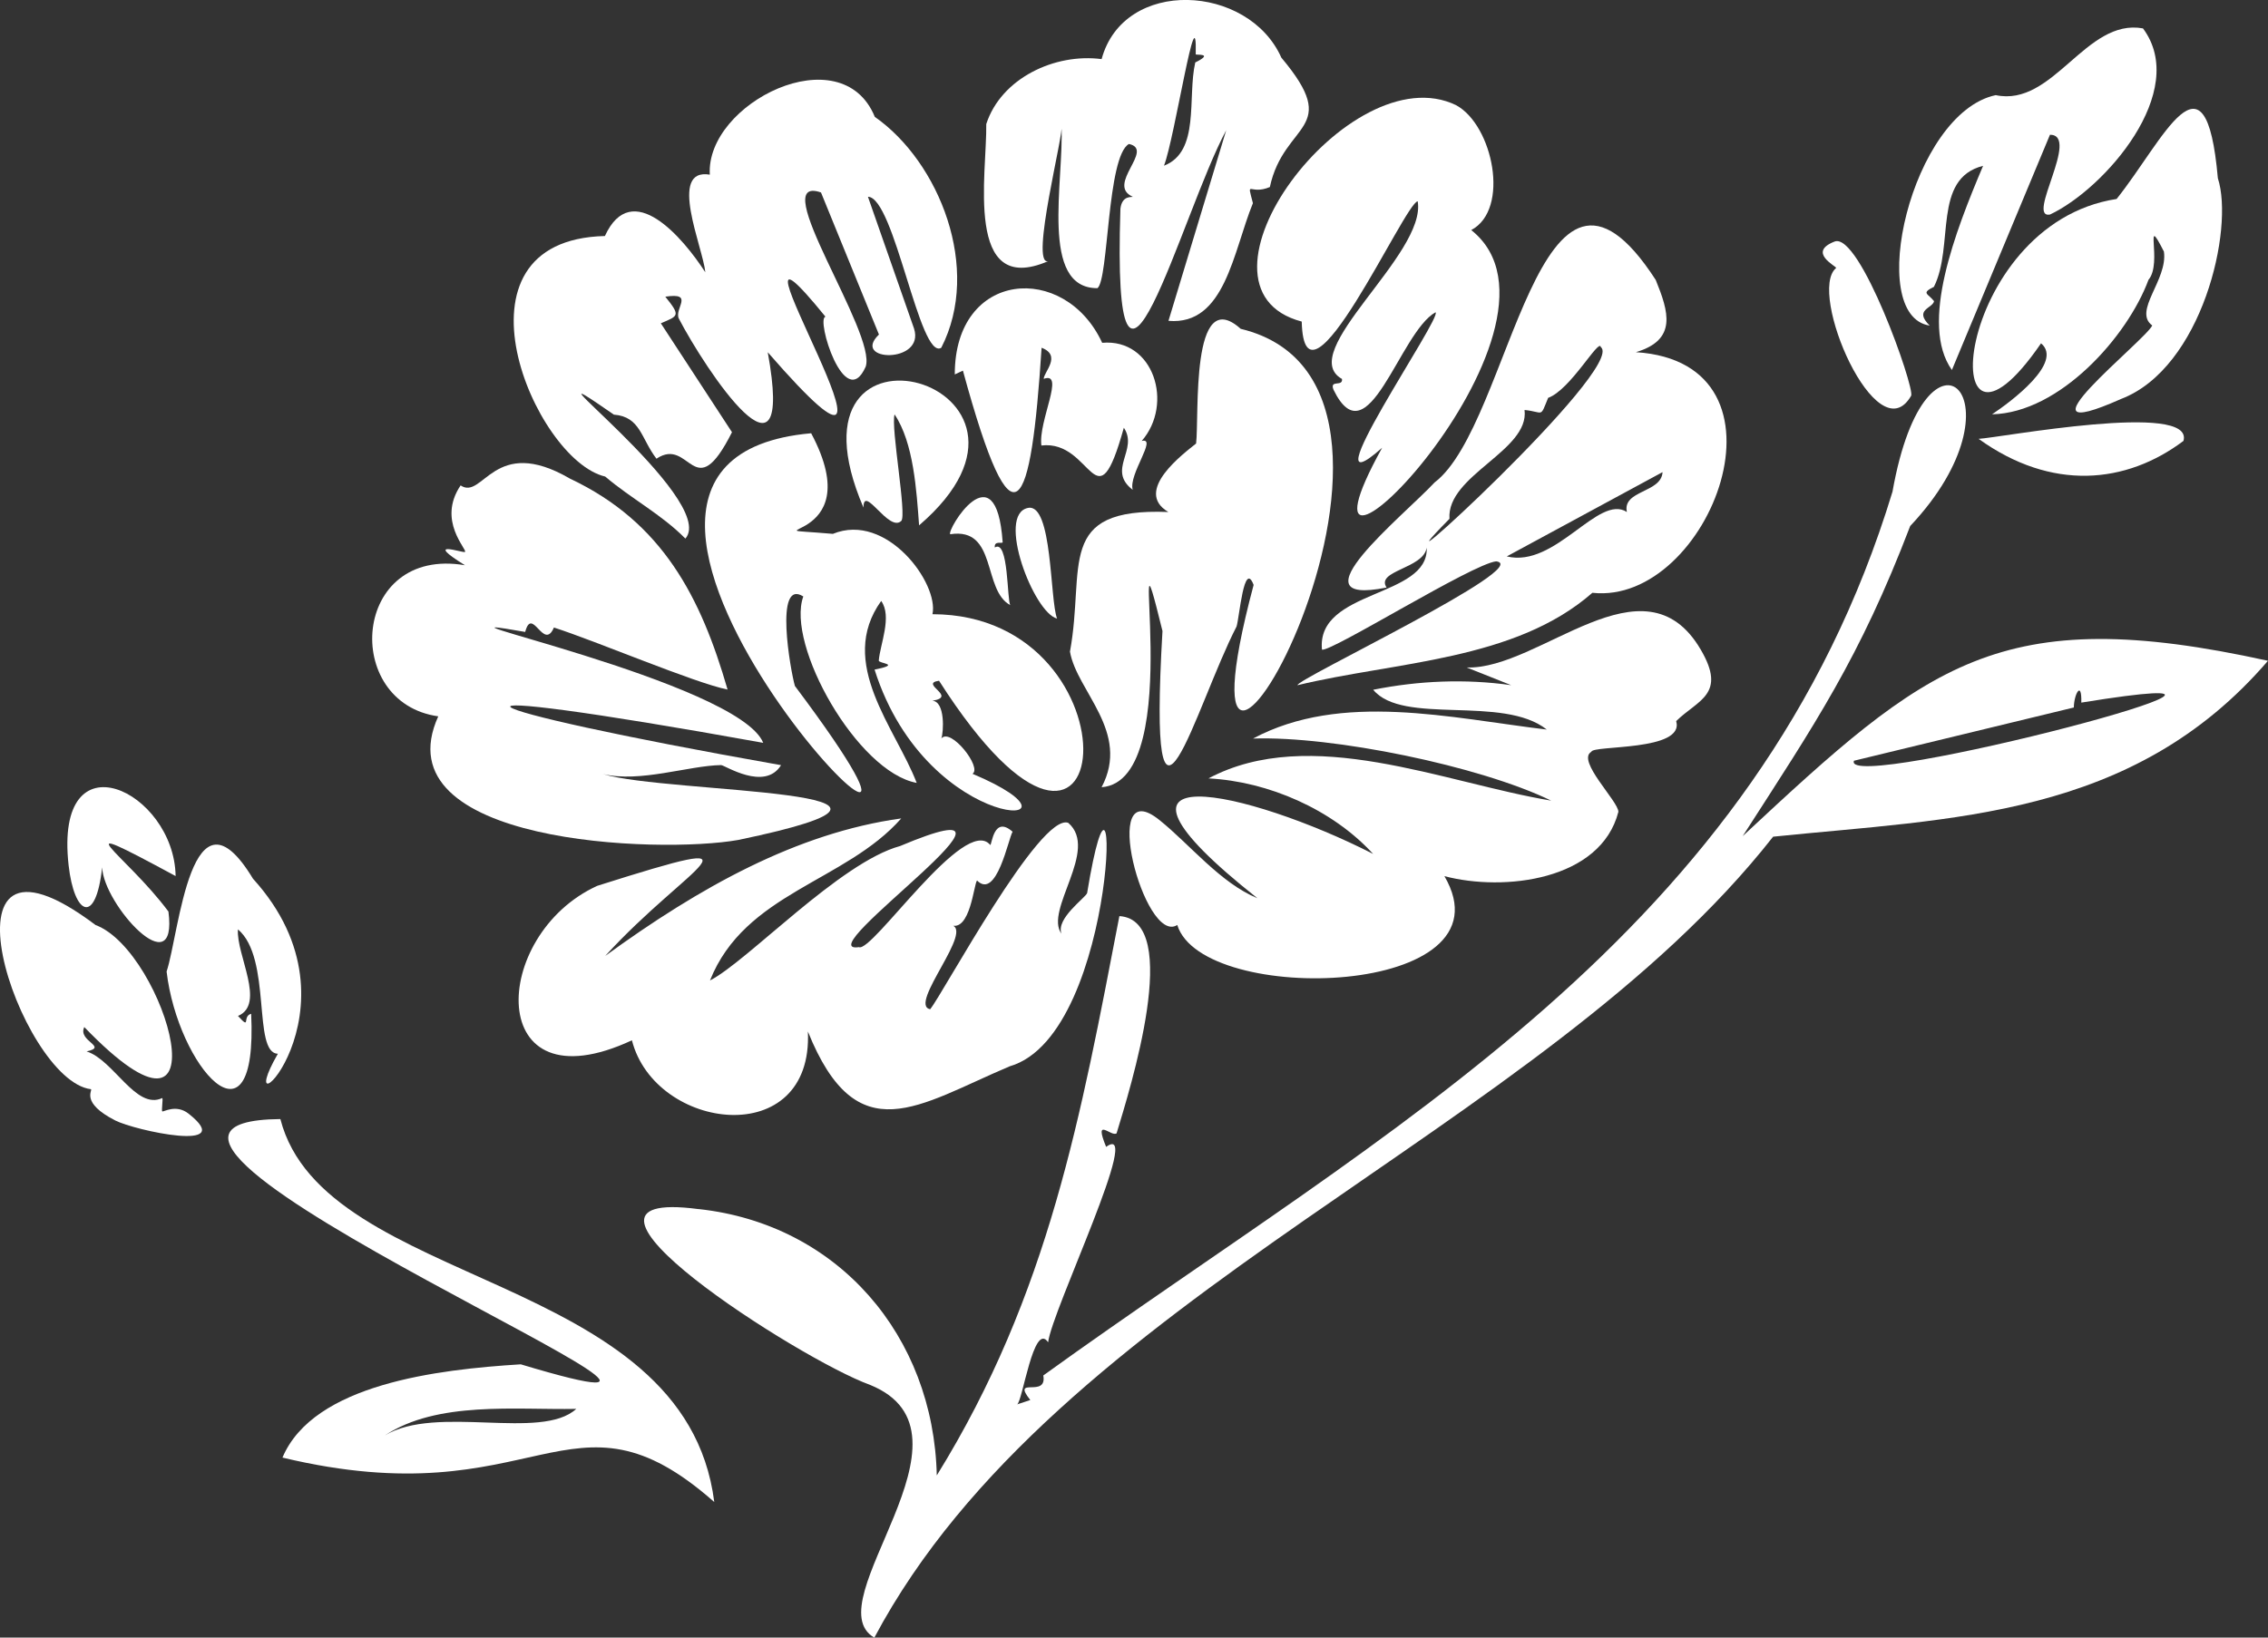
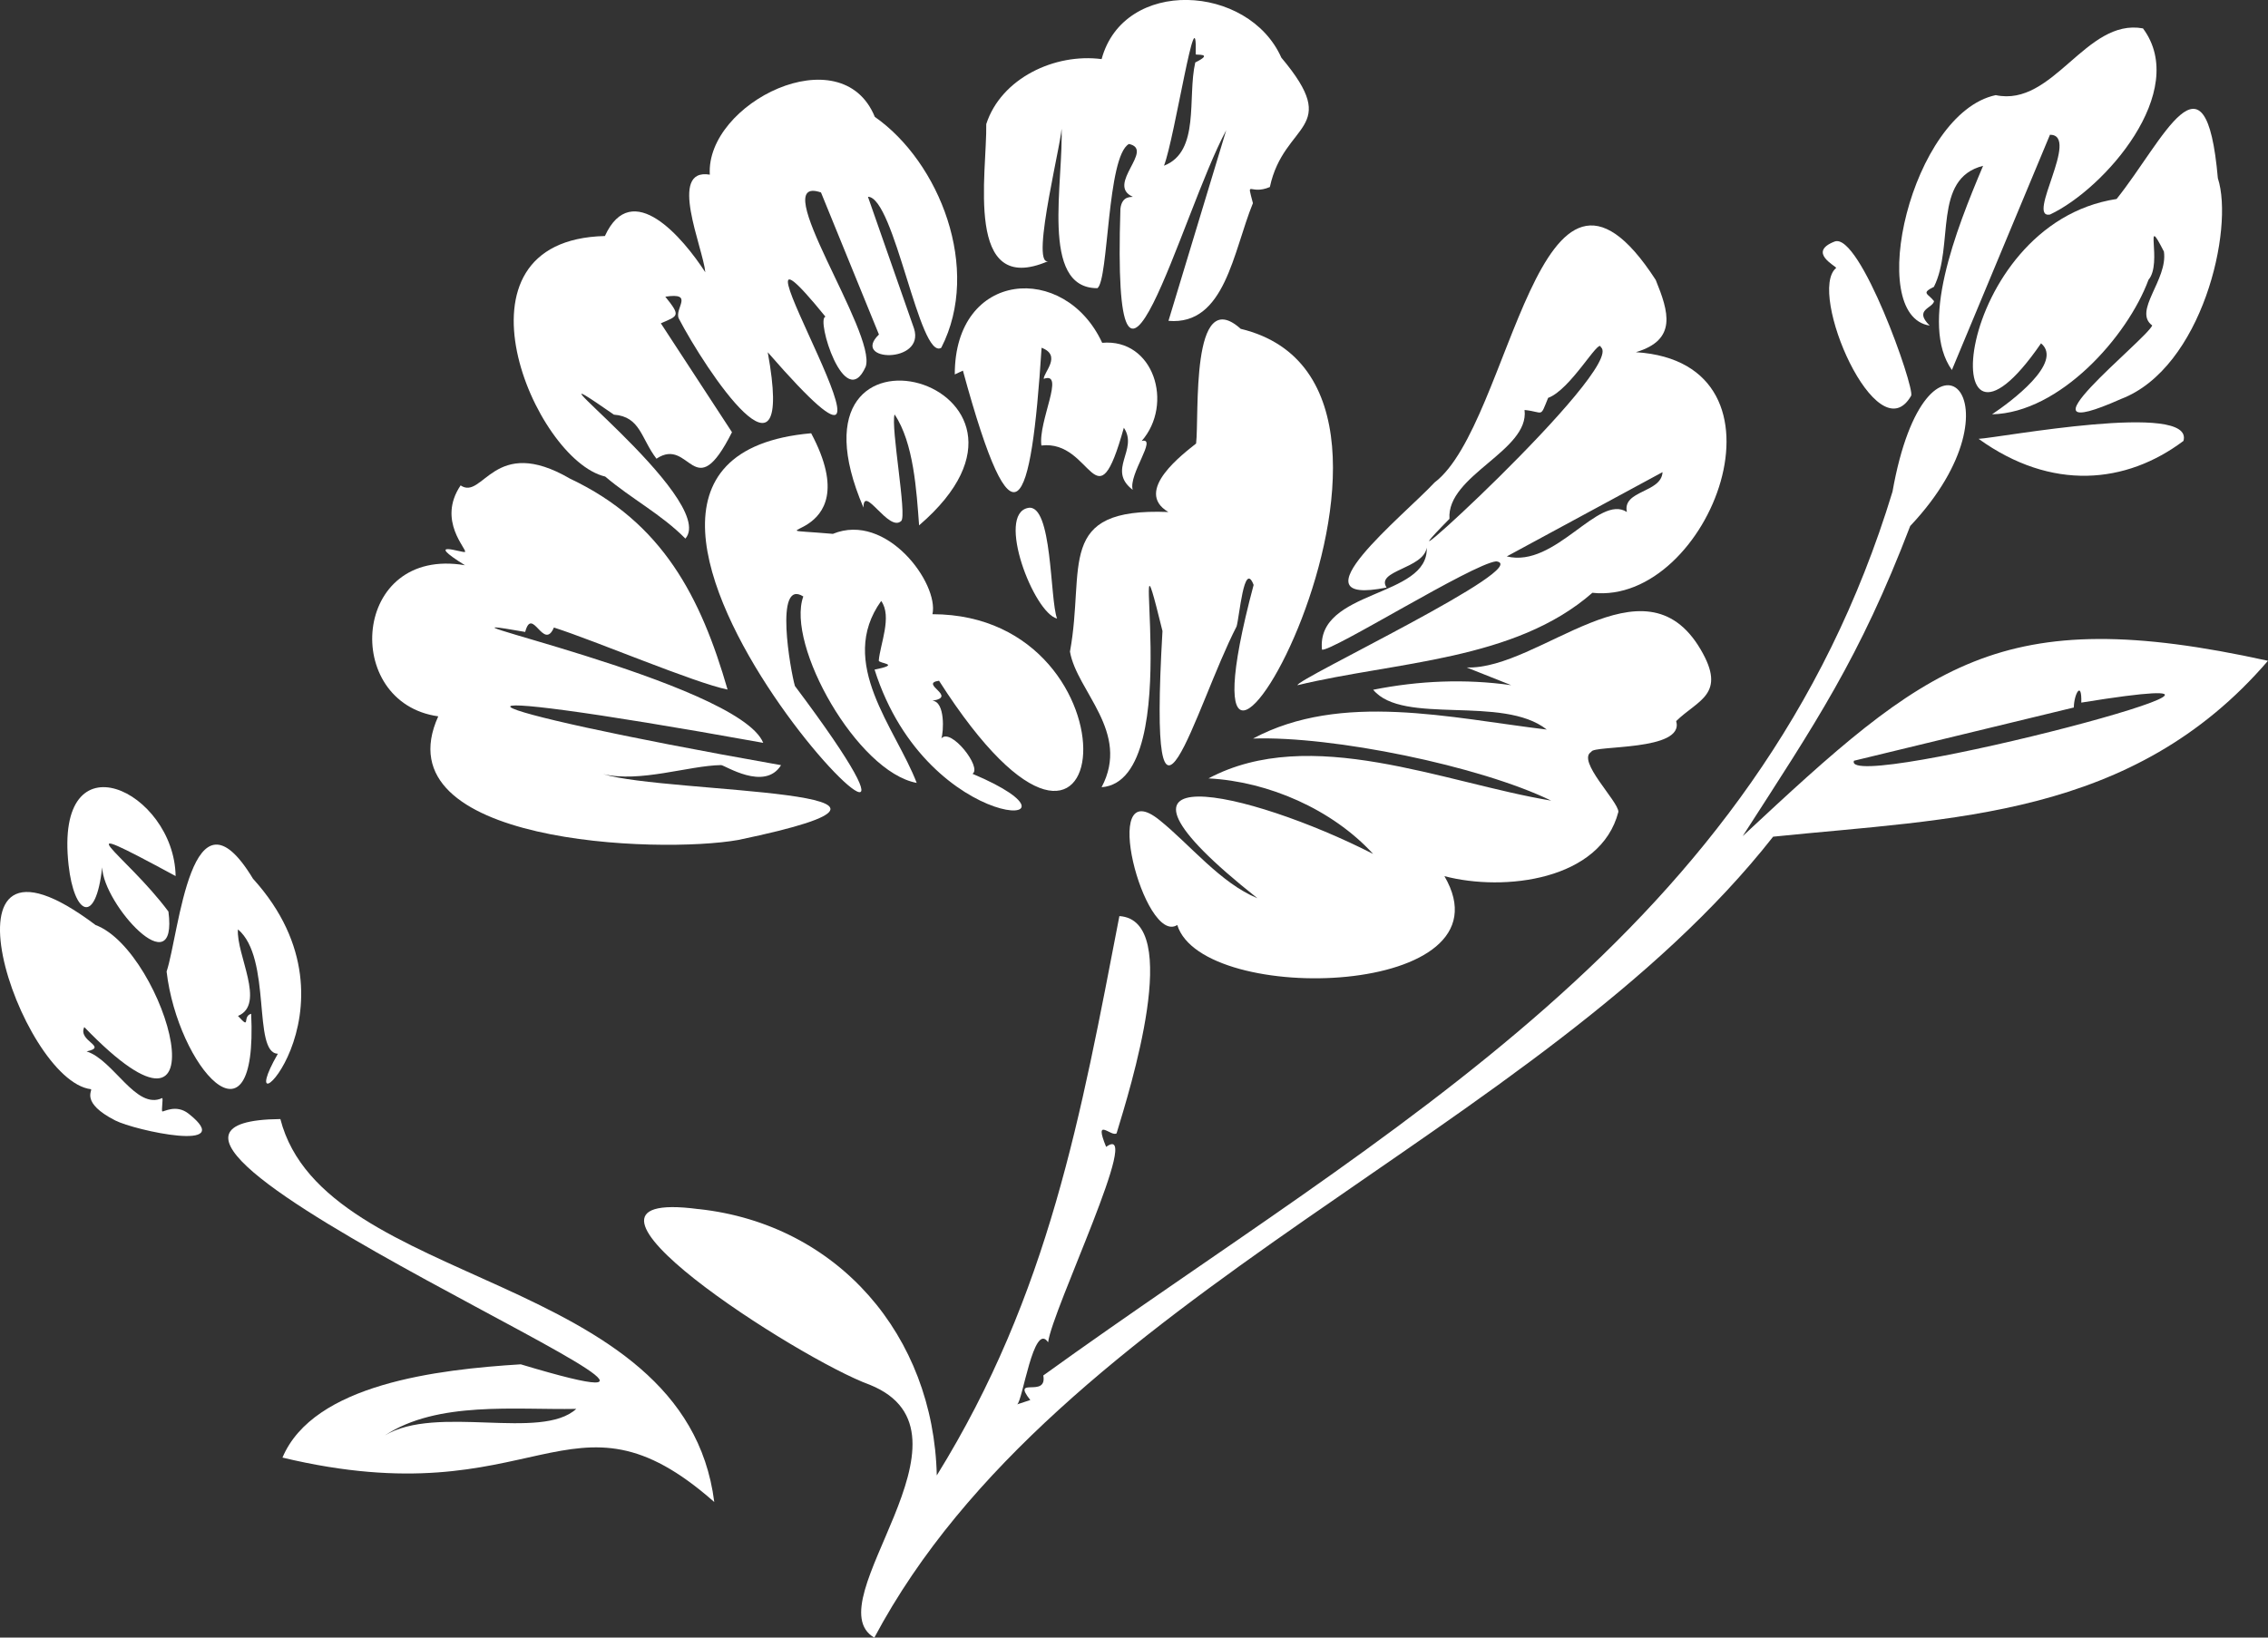
<svg xmlns="http://www.w3.org/2000/svg" width="90" height="65" viewBox="0 0 90 65" fill="none">
  <rect x="0" y="0" width="90" height="65" fill="#333333" stroke="none" />
  <g clip-path="url(#clip0_95_116)">
-     <path d="M35.764 32.485C33.542 35.006 29.561 35.433 28.174 38.917C29.667 38.153 33.325 34.234 35.718 33.581C42.274 30.826 31.916 37.922 34.083 37.594C34.607 37.837 38.288 32.31 39.297 33.54C39.363 33.519 39.437 32.354 40.182 33.013C40.014 33.285 39.55 35.728 38.772 34.95C38.647 35.057 38.503 37.035 37.711 36.714C38.747 36.835 36.009 39.892 36.912 40.058C37.425 39.433 41.269 32.249 42.39 32.66C43.633 33.729 41.424 36.127 42.124 37.064C41.886 36.463 43.074 35.638 43.14 35.448C44.452 27.457 44.494 41.044 40.068 42.324C36.448 43.854 34.01 45.794 32.059 40.943C32.276 45.699 25.997 44.901 25.076 41.292C19.215 44.023 19.439 37.105 23.7 35.161C30.882 32.887 27.314 34.329 24.016 37.944C27.744 35.23 31.624 33.056 35.765 32.485H35.764Z" fill="white" />
    <path d="M66.515 28.621C66.867 29.831 63.196 29.567 63.148 29.841C62.548 30.185 64.218 31.799 64.222 32.222C63.523 34.947 59.681 35.399 57.318 34.776C60.127 39.586 47.723 39.966 46.717 36.715C45.413 37.546 43.576 30.567 46.023 32.56C47.203 33.508 48.439 35.056 49.898 35.653C42.449 29.76 49.548 31.371 54.489 33.894C52.87 32.128 50.336 31.019 47.956 30.896C51.997 28.747 57.301 31.072 61.555 31.779C58.717 30.398 52.876 29.206 49.723 29.315C53.231 27.44 57.577 28.504 61.38 28.958C59.629 27.572 55.668 28.802 54.492 27.378C56.303 27.017 58.139 26.938 59.968 27.196L58.204 26.494C61.101 26.59 65.231 21.941 67.486 25.779C68.54 27.57 67.369 27.781 66.515 28.622V28.621Z" fill="white" />
    <path d="M34.714 4.638C37.275 6.428 38.962 10.667 37.352 13.803C36.493 14.335 35.496 7.82 34.442 7.81L36.272 13.043C36.717 14.45 33.752 14.362 34.879 13.278L32.579 7.639C30.353 6.868 34.813 13.237 34.352 14.556C33.523 16.419 32.362 12.617 32.758 12.572C27.687 6.329 37.775 22.384 30.466 13.981C31.572 20.057 28 14.685 26.933 12.636C26.761 12.232 27.563 11.602 26.401 11.776C27.023 12.55 26.921 12.53 26.224 12.833L29.047 17.155C27.536 20.157 27.402 17.302 26.05 18.207C25.43 17.396 25.417 16.541 24.361 16.458C19.896 13.359 28.552 19.826 27.198 21.378C26.239 20.407 25.055 19.8 24.015 18.915C21.206 18.265 17.496 9.526 24.004 9.368C25.073 7.032 27.108 9.445 27.989 10.808C27.895 9.816 26.49 6.653 28.167 6.932C27.998 4.091 33.393 1.408 34.714 4.637V4.638Z" fill="white" />
    <path d="M22.622 19C26.296 20.734 27.815 23.711 28.872 27.371C27.546 27.101 23.657 25.445 21.981 24.908C21.571 25.864 21.119 24.031 20.841 25.083C15.52 24.149 29.303 27.049 30.287 29.485C15.892 26.889 17.731 28.028 30.994 30.371C30.345 31.421 28.753 30.366 28.615 30.368C27.331 30.388 25.399 31.076 23.928 30.723C26.459 31.512 39.069 31.306 29.294 33.34C26.164 33.9 15.091 33.506 17.391 28.433C13.548 27.896 13.955 21.669 18.451 22.436C16.751 21.377 18.383 21.965 18.451 21.908C18.559 21.817 17.33 20.67 18.278 19.267C19.177 19.871 19.589 17.231 22.622 19Z" fill="white" />
    <path d="M65.703 11.11C66.214 12.369 66.571 13.487 64.916 13.979C71.544 14.4 67.84 24.042 63.19 23.529C60.108 26.23 55.38 26.258 51.49 27.197C51.382 26.99 60.917 22.473 59.372 22.281C58.433 22.378 52.835 25.88 52.459 25.787C52.227 23.387 56.709 23.738 56.615 21.738C56.489 22.576 54.575 22.645 55.023 23.321C51.176 24.093 55.718 20.454 56.927 19.151C59.985 16.836 61.035 3.901 65.704 11.112L65.703 11.11ZM63.524 13.774C63.453 13.413 62.325 15.469 61.434 15.792C61.099 16.613 61.273 16.35 60.498 16.273C60.701 17.892 57.397 18.866 57.519 20.593C53.729 24.433 64.579 14.577 63.523 13.774H63.524ZM65.974 18.74L59.793 22.085C61.726 22.561 63.432 19.589 64.559 20.323C64.37 19.451 65.931 19.57 65.974 18.74Z" fill="white" />
    <path d="M27.726 47.991C33.254 48.59 37.048 53.02 37.174 58.563C41.639 51.352 42.899 44.239 44.42 36.362C46.959 36.528 44.83 43.262 44.309 44.984C44.107 45.146 43.386 44.283 43.894 45.522C45.401 44.425 41.746 52.004 41.592 53.278C41.017 52.422 40.572 55.664 40.36 55.744L40.885 55.57C40.11 54.596 41.566 55.52 41.401 54.595C55.067 44.738 69.728 37.17 75.099 19.516C76.441 11.955 80.514 15.886 75.802 20.878C73.788 26.143 72.038 28.706 69.154 33.188C76.479 26.361 79.327 23.875 89.999 26.228C84.626 32.482 77.447 32.479 70.362 33.21C61.099 45.01 41.94 51.386 34.696 65.002C32.286 63.609 39.259 56.881 34.516 54.965C31.752 53.97 21.022 47.103 27.726 47.993V47.991ZM82.591 27.888C82.618 26.981 82.3 27.547 82.295 28.082L73.571 30.195C73.002 31.542 93.79 26.072 82.591 27.888Z" fill="white" />
    <path d="M49.234 13.052C58.951 15.392 45.803 38.005 49.747 23.217C49.364 22.214 49.183 24.509 49.07 24.867C47.433 28.038 45.532 35.402 46.13 25.046C44.586 18.771 47.218 30.982 43.714 31.247C44.874 29.054 42.729 27.441 42.459 25.865C43.078 22.495 41.849 20.142 46.363 20.323C44.944 19.483 47.019 17.967 47.464 17.604C47.594 16.529 47.229 11.249 49.234 13.052Z" fill="white" />
    <path d="M32.189 17.197C34.621 21.762 29.192 20.859 33.051 21.19C35.185 20.313 37.269 23.168 37.002 24.379C45.451 24.391 44.416 38.213 37.263 27.02C36.456 27.135 38.023 27.652 36.998 27.814C37.512 27.844 37.447 29.062 37.355 29.311C37.727 28.864 38.986 30.476 38.59 30.713C43.936 32.967 36.836 33.297 34.705 26.578C35.813 26.355 34.861 26.342 34.872 26.218C34.925 25.573 35.411 24.469 34.968 23.853C33.201 26.316 35.542 28.899 36.377 31.075C34.022 30.642 31.182 25.598 31.877 23.675C30.714 22.939 31.37 26.63 31.544 27.228C41.496 40.483 19.141 18.351 32.188 17.197H32.189Z" fill="white" />
    <path d="M50.847 2.288C53.286 5.19 50.952 4.814 50.391 7.424C49.58 7.768 49.464 7.075 49.719 8.064C48.935 9.976 48.614 12.93 46.368 12.735L48.659 5.17C46.878 8.467 44.112 19.152 44.461 8.285C44.526 7.727 44.944 7.842 44.949 7.809C43.873 7.329 45.837 5.936 44.799 5.715C43.922 6.203 43.998 11.119 43.548 11.438C41.24 11.449 42.23 7.177 42.122 4.993C42.251 5.182 40.849 10.563 41.594 10.366C38.245 11.816 39.172 6.859 39.137 4.925C39.727 3.105 41.859 2.102 43.715 2.346C44.595 -0.904 49.54 -0.644 50.846 2.286L50.847 2.288ZM47.45 2.158C47.509 -0.427 46.617 5.486 46.19 6.577C47.634 6.017 47.11 3.873 47.431 2.479C48.204 2.099 47.45 2.195 47.45 2.157V2.158Z" fill="white" />
-     <path d="M57.785 4.177C59.243 4.969 59.935 8.311 58.382 9.132C63.272 13.009 50.286 26.012 54.847 17.772C51.752 20.517 57.28 12.542 56.964 12.396C55.532 13.195 54.286 18.289 52.915 15.465C52.756 15.052 53.295 15.369 53.254 15.042C51.381 13.989 56.619 10.094 56.258 7.99C55.751 8.031 51.759 16.962 51.656 12.764C46.602 11.434 53.55 2.113 57.787 4.177H57.785Z" fill="white" />
    <path d="M88.01 7.073C88.666 9.088 87.383 14.608 84.171 15.835C79.591 17.87 85.146 13.507 85.406 12.919C84.631 12.348 86.032 11.107 85.87 9.986C85.036 8.347 85.832 10.439 85.258 11.105C84.424 13.362 81.733 16.386 79.05 16.445C79.785 15.955 81.899 14.387 80.994 13.627C76.655 19.945 77.453 8.894 83.992 7.898C85.852 5.577 87.528 1.609 88.01 7.073Z" fill="white" />
    <path d="M85.038 1.126C86.898 3.622 83.519 7.496 81.348 8.516C80.383 8.689 82.565 5.351 81.348 5.348L77.456 14.686C76.156 12.851 77.602 9.164 78.694 6.582C76.672 7.093 77.563 9.748 76.743 11.385C76.221 11.642 76.506 11.646 76.749 11.955C76.686 12.246 75.933 12.289 76.575 12.923C73.997 12.538 75.847 4.486 79.195 3.776C81.488 4.263 82.766 0.71 85.04 1.127L85.038 1.126Z" fill="white" />
    <path d="M43.736 13.607C45.786 13.426 46.586 16.034 45.306 17.503C45.948 17.341 44.771 18.833 44.949 19.442C43.909 18.647 45.188 17.853 44.597 16.978C43.481 20.98 43.368 17.439 41.325 17.683C41.195 16.718 42.284 14.723 41.418 15.037C41.412 14.778 42.149 14.112 41.333 13.803C40.914 20.288 40.242 22.163 38.211 14.711L37.888 14.862C37.883 10.719 42.253 10.397 43.737 13.606L43.736 13.607Z" fill="white" />
    <path d="M36.472 20.851C36.37 19.48 36.258 17.576 35.499 16.449C35.342 16.956 35.995 20.456 35.764 20.677C35.274 21.15 34.263 19.196 34.265 20.148C30.65 11.717 43.048 15.202 36.473 20.852L36.472 20.851Z" fill="white" />
    <path d="M86.645 17.501C84.374 19.208 81.417 19.508 78.516 17.419C79.321 17.38 87.099 15.911 86.645 17.501Z" fill="white" />
    <path d="M75.84 15.707C74.491 18.056 71.692 11.584 72.864 10.636C72.867 10.562 71.71 10.013 72.8 9.588C73.802 9.197 75.986 15.381 75.84 15.707Z" fill="white" />
-     <path d="M39.788 21.519C39.794 21.598 39.44 21.439 39.477 21.731C40.031 21.376 39.957 23.878 40.094 24.02C38.977 23.431 39.586 20.915 37.708 21.205C37.544 21.073 39.527 17.766 39.788 21.52V21.519Z" fill="white" />
    <path d="M41.947 24.553C41.015 24.32 39.521 20.409 40.797 20.16C41.769 19.97 41.657 23.801 41.947 24.553Z" fill="white" />
    <path d="M11.126 44.418C12.869 51.192 27.183 50.425 28.344 59.619C22.603 54.551 21.363 60.287 11.209 57.855C12.442 54.934 17.368 54.357 20.665 54.153C33.81 58.104 0.693 44.517 11.126 44.418ZM22.868 55.922C20.455 55.968 17.357 55.599 15.273 56.975C17.326 55.738 21.47 57.2 22.868 55.922Z" fill="white" />
    <path d="M3.789 36.715C6.588 37.754 9.116 46.752 3.345 40.767C3.07 41.329 4.31 41.543 3.436 41.733C4.513 42.073 5.397 44.076 6.437 43.584C6.481 43.612 6.397 44.086 6.441 44.114C6.486 44.142 6.989 43.815 7.482 44.203C9.464 45.766 5.352 44.873 4.574 44.474C3.19 43.766 3.682 43.292 3.61 43.233C0.783 42.896 -2.942 31.647 3.789 36.714V36.715Z" fill="white" />
    <path d="M10.042 34.881C14.781 40.107 8.949 45.443 11.027 41.825C10.008 41.803 10.801 38.027 9.442 36.889C9.367 37.886 10.56 39.858 9.444 40.325C9.973 40.905 9.594 40.34 9.967 40.239C10.239 45.973 7.052 42.335 6.611 38.563C7.113 37.059 7.579 30.808 10.041 34.881H10.042Z" fill="white" />
    <path d="M6.968 34.772C2.201 32.196 4.989 33.9 6.684 36.182C7.069 39.158 4.102 35.9 4.054 34.426C3.8 36.765 2.942 36.317 2.722 34.34C2.139 29.094 6.915 31.395 6.969 34.772H6.968Z" fill="white" />
  </g>
  <defs>
    <clipPath id="clip0_95_116">
      <rect width="90" height="65" fill="white" />
    </clipPath>
  </defs>
</svg>